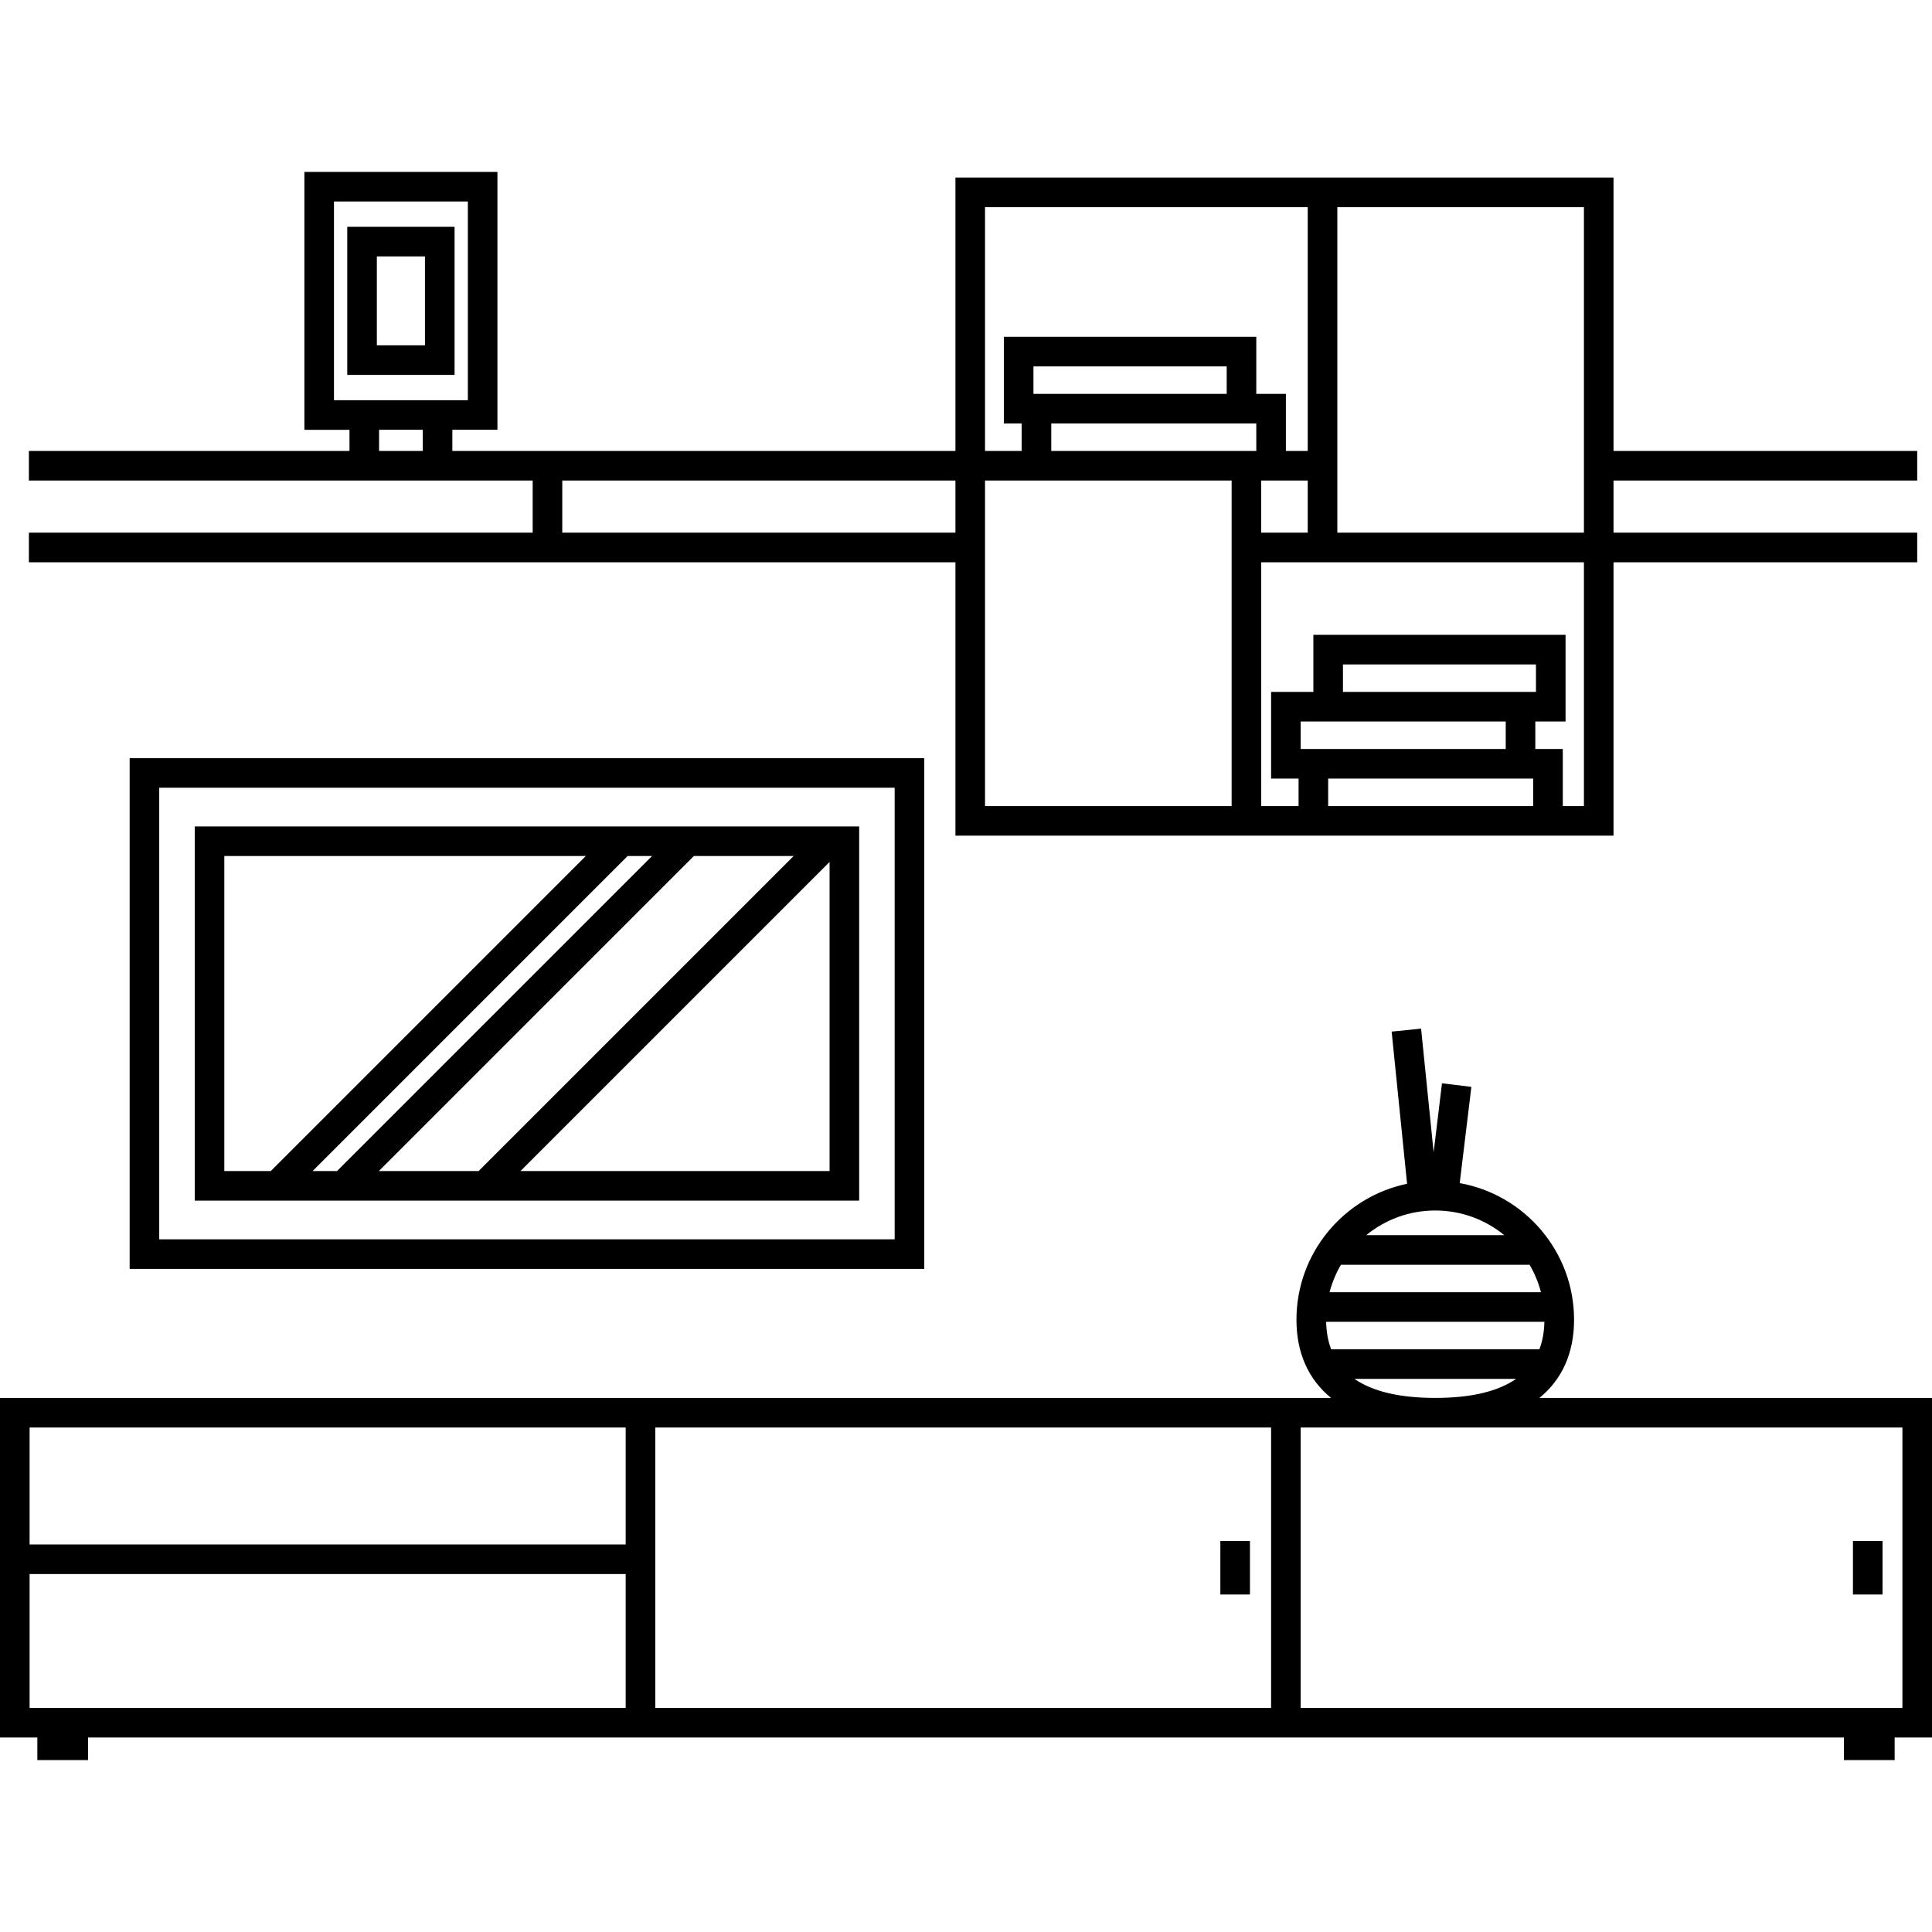
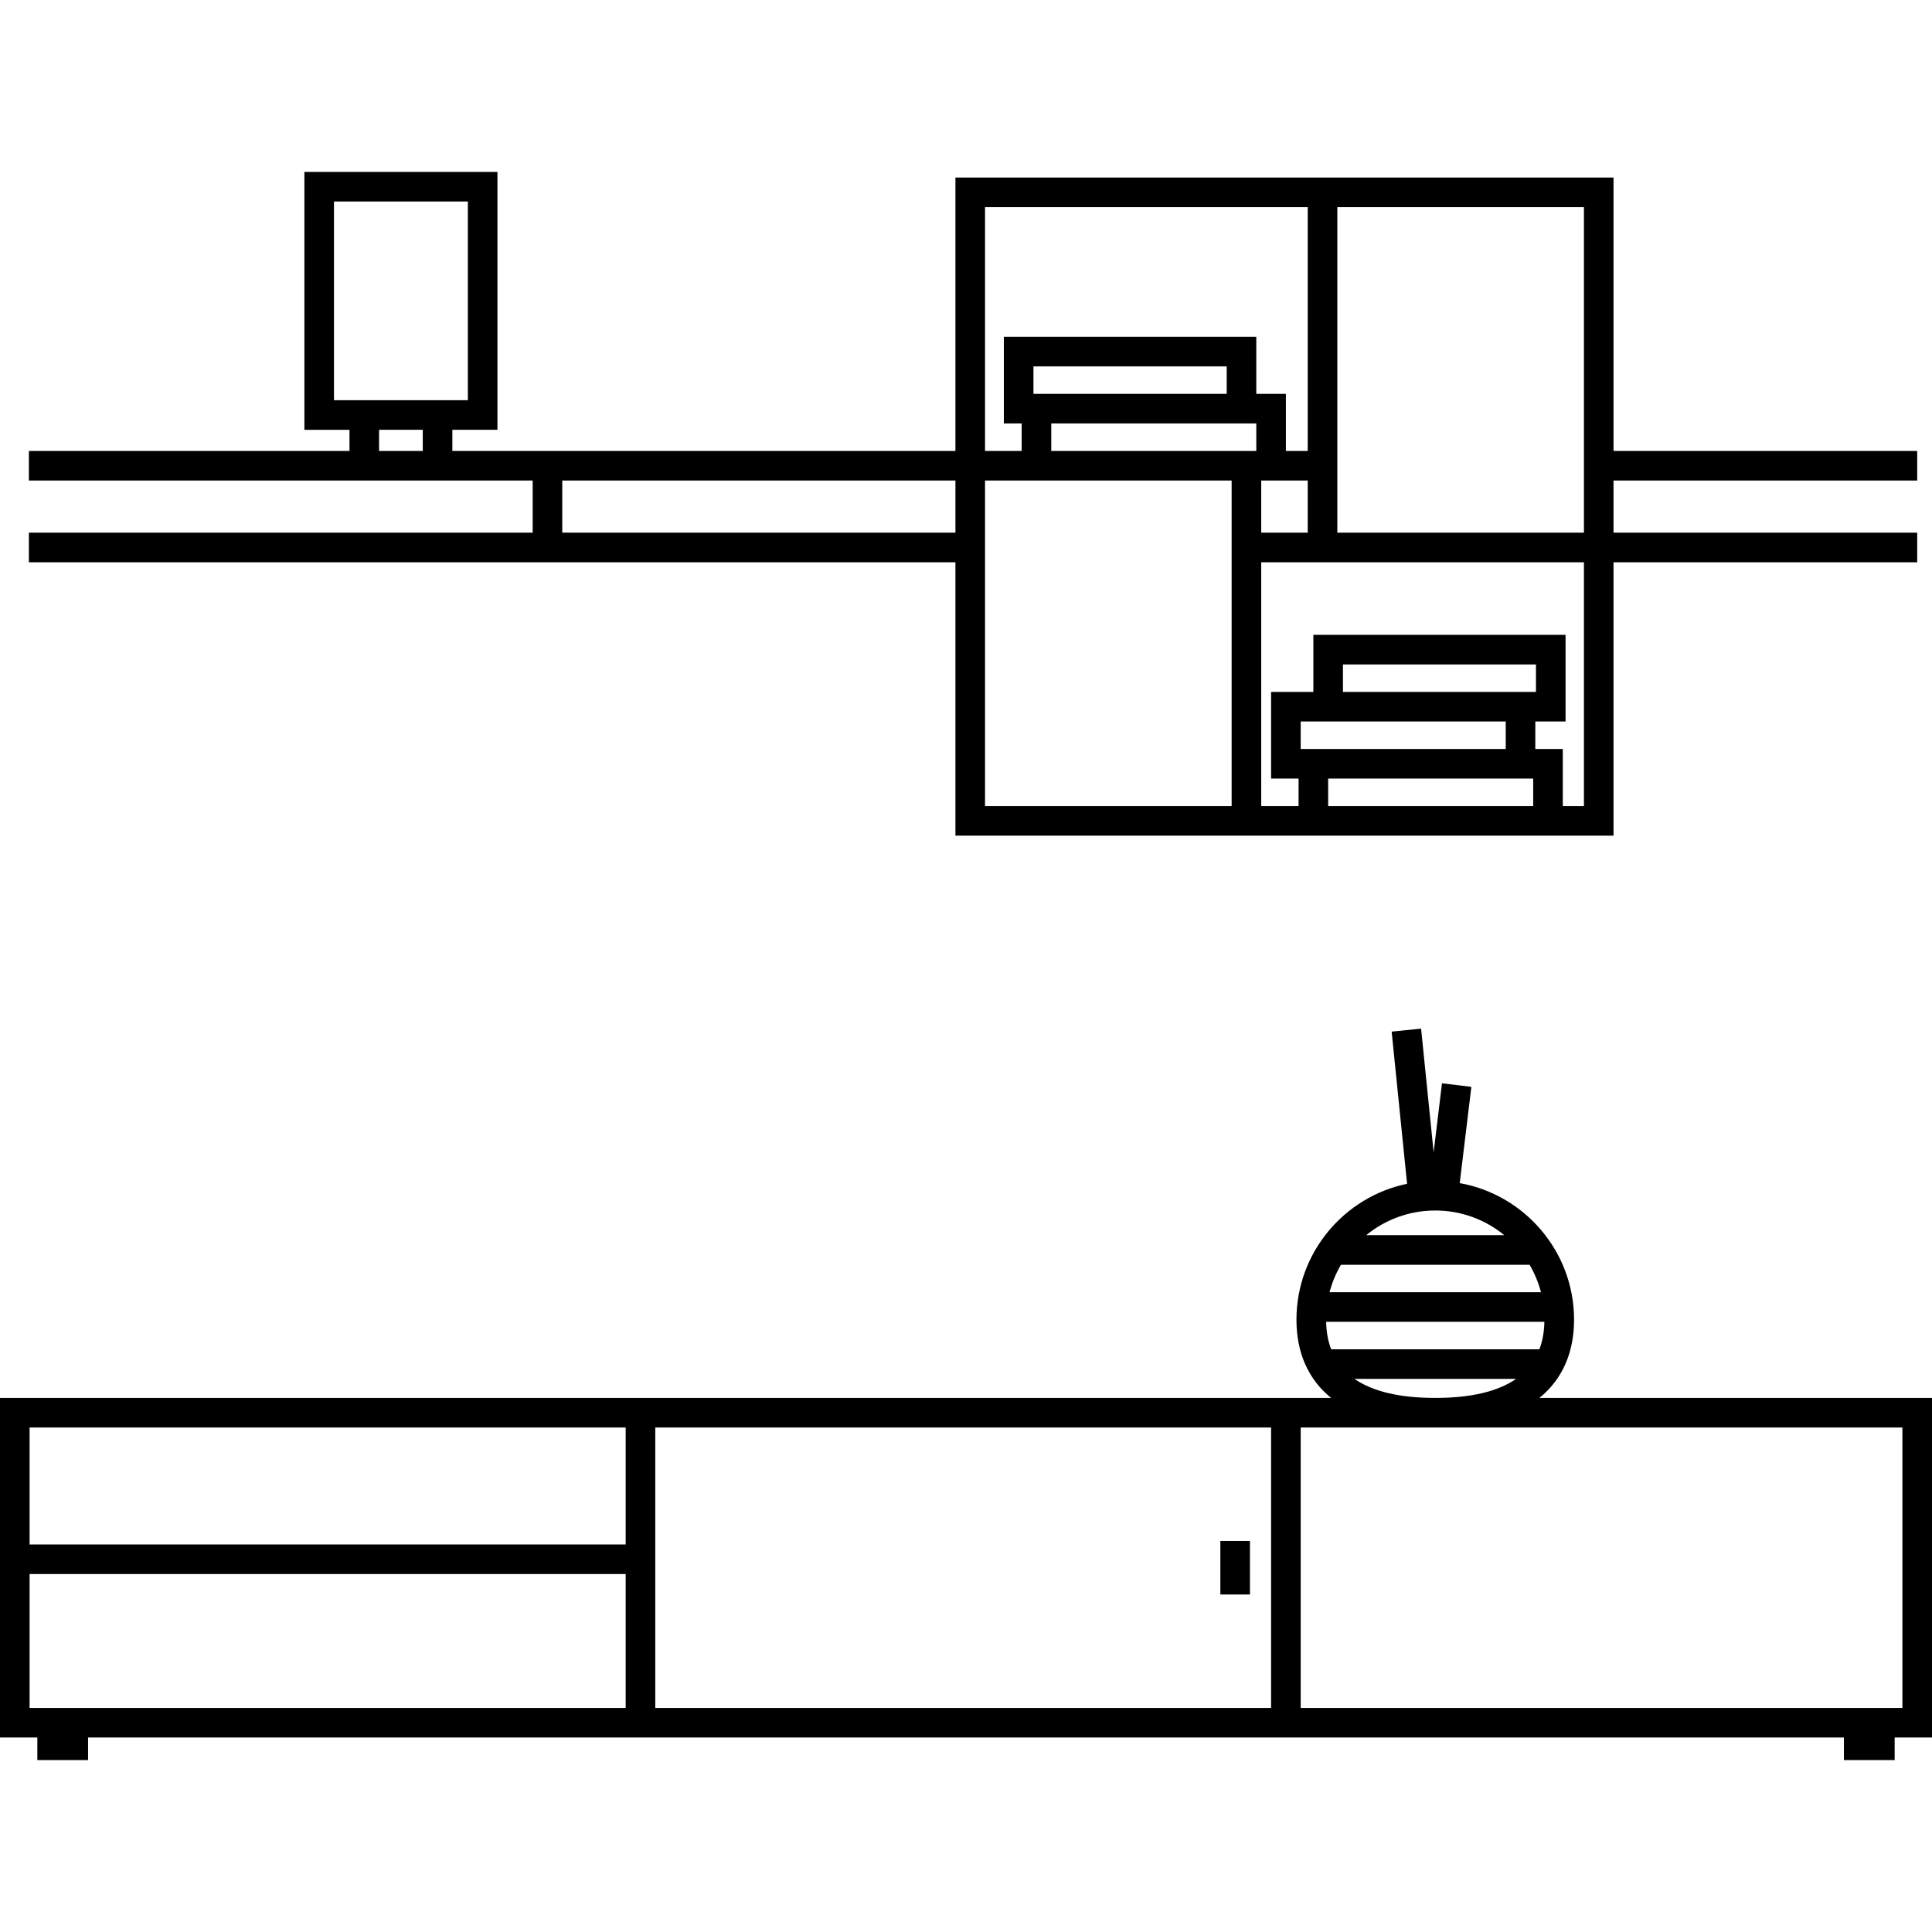
<svg xmlns="http://www.w3.org/2000/svg" version="1.1" id="Capa_1" x="0px" y="0px" viewBox="0 0 457 457" style="enable-background:new 0 0 457 457;" xml:space="preserve">
  <g>
    <path d="M226,197.667h155.667V133H453.5v-7h-71.833v-12.333H453.5v-7h-71.833V42h-65.333H226v64.667H107v-5h10.667v-61H72v61   h10.667v5H6.833v7H126V126H6.833v7H226V197.667z M233,190.667v-77h58.333v77H233z M290.167,93.167h-45.713v-6.5h45.713V93.167z    M248.667,100.167h48.5v6.5h-48.5V100.167z M298.333,126v-12.333h5.833h5.167V126H298.333z M314.167,190.667v-6.5h48.5v6.5H314.167   z M356.167,170.667v6.5h-48.5v-6.5H356.167z M317.667,163.667v-6.5h45.654v6.5h-0.154H317.667z M374.667,190.667h-5v-13.5h-6.5   v-6.5h7.154v-20.5h-59.654v13.5h-10v20.5h6.5v6.5h-8.833V133h76.333V190.667z M374.667,49v77h-58.333v-12.333v-19.5V49H374.667z    M233,49h76.333v45.167v12.5h-5.167v-13.5h-7v-13.5h-59.713v20.5h4.213v6.5H233V49z M79,47.667h31.667v47H79V47.667z    M89.667,101.667H100v5H89.667V101.667z M133,126v-12.333h93V126H133z" />
-     <path d="M218.626,300.149V179.333H30.667v120.815H218.626z M37.667,186.333h173.959v106.815H37.667V186.333z" />
-     <path d="M46.062,284h157.169v-88.517H46.062V284z M79.717,277H73.95l74.517-74.517h5.768L79.717,277z M164.133,202.483h23.601   L113.217,277H89.617L164.133,202.483z M123.117,277l73.114-73.114V277H123.117z M53.062,202.483h85.505L64.05,277H53.062V202.483z" />
    <path d="M457,330.667h-92.861c5.339-4.339,8.194-10.594,8.194-18.5c0-16.129-11.694-29.57-27.047-32.312l2.755-22.767l-6.949-0.842   l-1.976,16.331l-2.967-29.264l-6.964,0.707l3.65,35.995c-14.919,3.089-26.168,16.33-26.168,32.152c0,7.906,2.855,14.161,8.194,18.5   H0V411h8.833v5.334h12V411h415.333v5.334h12V411H457V330.667z M361.81,299.167c1.177,2.011,2.094,4.192,2.694,6.5h-50.008   c0.6-2.308,1.518-4.489,2.694-6.5H361.81z M323.171,292.167c4.454-3.643,10.14-5.833,16.329-5.833c6.189,0,11.876,2.19,16.33,5.833   H323.171z M314.872,319.167c-0.734-1.928-1.133-4.092-1.182-6.5h51.621c-0.048,2.408-0.447,4.572-1.182,6.5H314.872z    M320.387,326.167h38.226c-4.314,2.988-10.687,4.5-19.113,4.5C331.074,330.667,324.701,329.154,320.387,326.167z M155,337.667   h145.667V404H155V337.667z M148,337.667v27.667H7v-27.667H148z M7,372.333h141V404H7V372.333z M450,404H307.667v-66.333H450V404z" />
-     <path d="M82.142,88.682h25.383V53.651H82.142V88.682z M89.142,60.651h11.383v21.031H89.142V60.651z" />
    <rect x="288.667" y="364.5" width="7" height="12.667" />
-     <rect x="438.3" y="364.5" width="7" height="12.667" />
  </g>
  <g>
</g>
  <g>
</g>
  <g>
</g>
  <g>
</g>
  <g>
</g>
  <g>
</g>
  <g>
</g>
  <g>
</g>
  <g>
</g>
  <g>
</g>
  <g>
</g>
  <g>
</g>
  <g>
</g>
  <g>
</g>
  <g>
</g>
</svg>